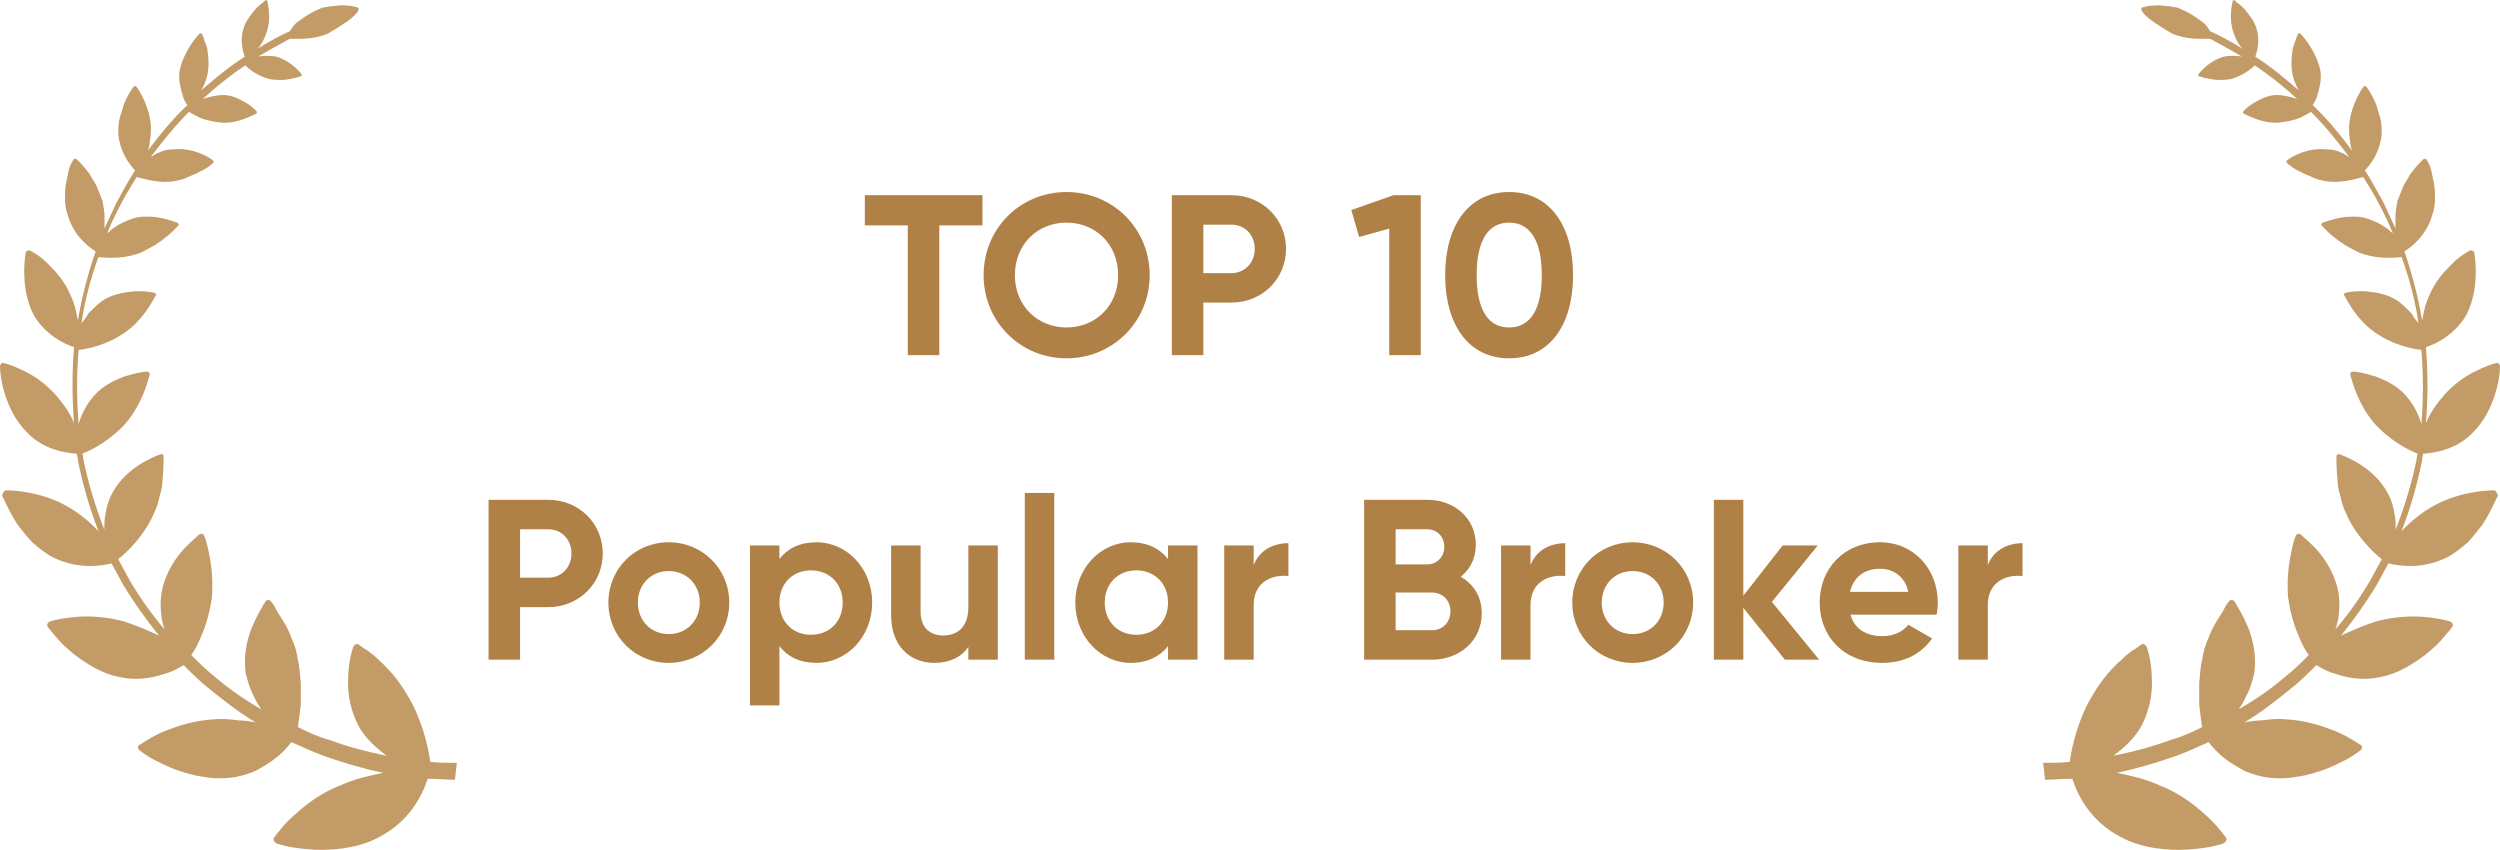
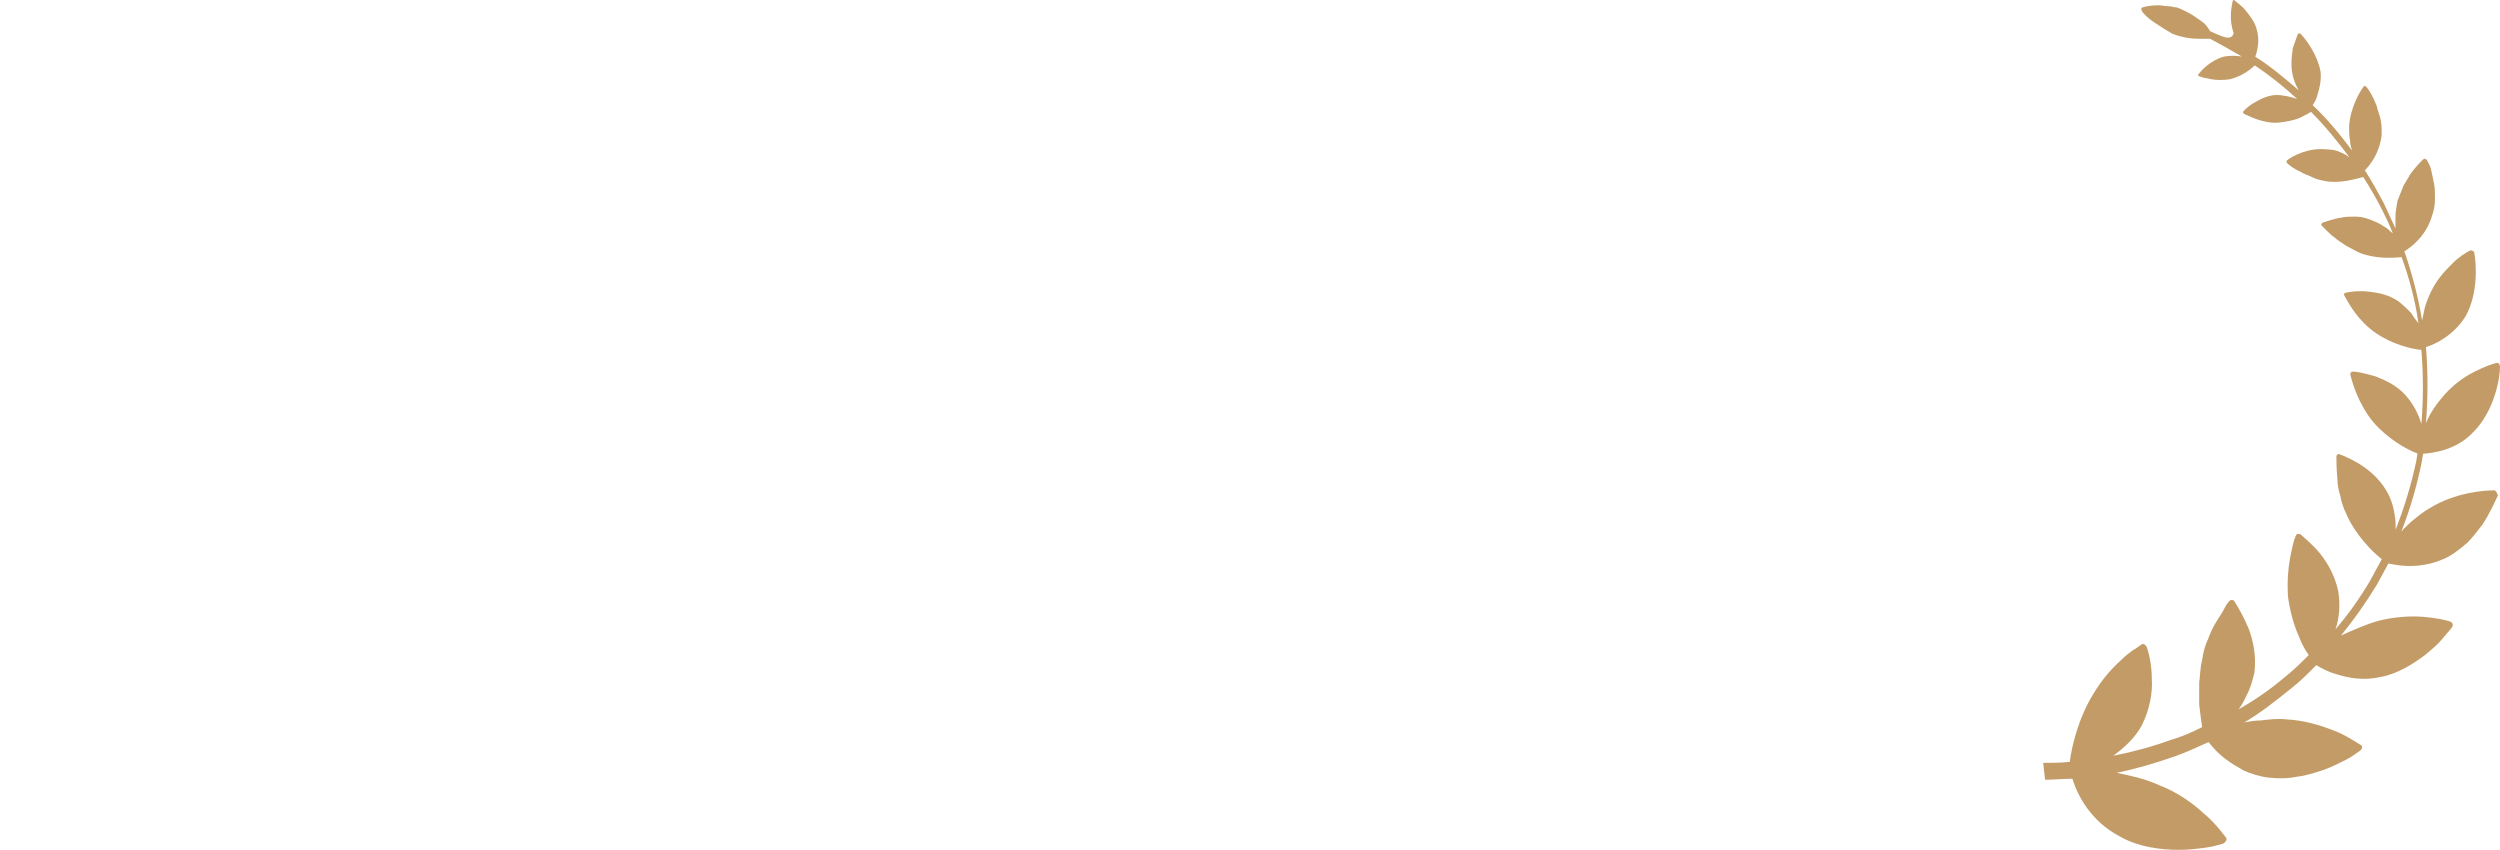
<svg xmlns="http://www.w3.org/2000/svg" width="197" height="67" viewBox="0 0 197 67" fill="none">
-   <path d="M35.877 61.444C35.175 61.444 34.401 61.365 33.698 61.365C33.308 62.61 32.302 64.709 29.884 65.953C28.487 66.735 26.772 66.967 25.296 66.967C24.514 66.967 23.899 66.887 23.276 66.807C22.654 66.728 22.183 66.576 21.879 66.496C21.648 66.417 21.488 66.185 21.568 66.033C21.879 65.642 22.422 64.868 23.356 64.086C24.21 63.304 25.375 62.45 26.779 61.907C27.945 61.365 29.117 61.126 30.203 60.894C28.647 60.583 27.09 60.113 25.534 59.57C24.68 59.259 23.819 58.868 22.965 58.477C22.654 58.868 22.263 59.331 21.64 59.801C21.25 60.113 20.707 60.424 20.164 60.735C19.621 60.967 18.919 61.198 18.217 61.278C17.436 61.358 16.741 61.358 15.959 61.198C15.257 61.119 14.562 60.887 13.86 60.655C13.238 60.424 12.615 60.113 12.145 59.874C11.681 59.642 11.291 59.331 11.052 59.172C10.82 59.013 10.82 58.781 10.972 58.709C11.363 58.477 12.137 57.927 13.151 57.543C14.164 57.152 15.409 56.762 16.806 56.689C17.508 56.61 18.203 56.689 18.825 56.769C19.288 56.769 19.759 56.848 20.15 56.928C18.825 56.146 17.66 55.213 16.495 54.279C15.793 53.736 15.17 53.114 14.475 52.412C14.084 52.643 13.542 52.955 12.919 53.114C11.986 53.425 10.741 53.657 9.416 53.345C8.092 53.114 6.847 52.332 5.834 51.558C5.37 51.167 4.9 50.776 4.589 50.392C4.277 50.002 3.966 49.69 3.807 49.459C3.648 49.3 3.727 49.068 3.887 48.996C4.277 48.836 5.131 48.684 6.065 48.605C7.078 48.525 8.323 48.605 9.568 48.916C10.661 49.227 11.667 49.698 12.528 50.081C11.515 48.836 10.581 47.512 9.727 46.115C9.416 45.572 9.105 44.95 8.794 44.4C7.78 44.631 5.993 44.863 4.046 43.857C3.503 43.546 3.033 43.155 2.569 42.764C2.106 42.301 1.788 41.83 1.404 41.367C0.782 40.434 0.391 39.5 0.159 39.029C0.239 38.87 0.311 38.639 0.47 38.639C1.252 38.639 3.503 38.798 5.53 40.035C6.072 40.347 6.543 40.737 6.926 41.049C7.238 41.36 7.549 41.592 7.78 41.903C7.078 40.115 6.536 38.248 6.145 36.301C6.145 36.142 6.065 35.91 6.065 35.758C5.131 35.678 3.416 35.447 2.099 34.043C0.463 32.407 0 29.845 0 28.904C0 28.745 0.08 28.593 0.232 28.593C0.622 28.672 1.245 28.904 2.019 29.295C2.801 29.686 3.575 30.228 4.357 31.082C4.979 31.785 5.522 32.559 5.834 33.341C5.674 31.321 5.674 29.295 5.834 27.348C5.052 27.116 3.655 26.414 2.721 24.938C1.708 23.15 1.867 20.812 2.019 19.958C2.019 19.799 2.179 19.727 2.331 19.727C2.642 19.886 3.185 20.19 3.727 20.74C4.27 21.283 4.893 21.905 5.363 22.839C5.595 23.302 5.754 23.693 5.906 24.163C5.986 24.554 6.065 24.865 6.138 25.256C6.449 23.389 6.919 21.601 7.534 19.806C6.912 19.415 5.819 18.561 5.356 17.005C5.197 16.542 5.124 16.151 5.124 15.681C5.124 15.21 5.124 14.827 5.204 14.436C5.283 14.045 5.363 13.654 5.435 13.343C5.508 13.032 5.667 12.8 5.747 12.641C5.826 12.482 5.978 12.482 6.058 12.561C6.29 12.793 6.68 13.184 7.071 13.727C7.23 14.038 7.462 14.349 7.614 14.66C7.773 15.051 7.925 15.442 8.077 15.825C8.157 16.289 8.236 16.68 8.236 17.07V18.004C8.548 17.302 8.859 16.68 9.17 15.985C9.633 15.131 10.104 14.269 10.647 13.415C10.183 12.952 9.481 12.018 9.322 10.614C9.322 10.224 9.322 9.833 9.402 9.449C9.481 9.058 9.633 8.747 9.713 8.356C9.945 7.734 10.256 7.191 10.495 6.88C10.574 6.8 10.726 6.721 10.726 6.8C11.037 7.191 11.819 8.515 11.891 9.992C11.891 10.383 11.891 10.774 11.812 11.085C11.812 11.396 11.732 11.628 11.653 11.867C12.586 10.622 13.6 9.377 14.765 8.284C14.605 8.052 14.454 7.821 14.374 7.43C14.215 6.967 14.063 6.265 14.142 5.642C14.374 4.318 15.308 3.073 15.698 2.682C15.778 2.602 15.858 2.602 15.93 2.682C16.01 2.914 16.162 3.304 16.321 3.775C16.401 4.318 16.48 4.868 16.401 5.563C16.321 6.185 16.089 6.728 15.858 7.119C16.951 6.185 18.036 5.251 19.281 4.47C19.122 4.006 18.89 3.145 19.201 2.212C19.361 1.669 19.744 1.198 20.055 0.815C20.367 0.424 20.758 0.192 20.91 0.033C20.989 -0.047 21.069 0.033 21.069 0.113C21.148 0.503 21.38 1.509 20.989 2.602C20.83 3.066 20.598 3.536 20.287 3.847C21.141 3.304 22.002 2.834 22.857 2.45C22.936 2.291 23.088 2.06 23.32 1.828C23.631 1.596 24.333 1.053 25.107 0.735C25.267 0.655 25.419 0.576 25.571 0.576C25.723 0.576 25.882 0.496 26.034 0.496C26.345 0.496 26.656 0.417 26.888 0.417C27.431 0.417 27.901 0.496 28.133 0.576C28.292 0.576 28.292 0.735 28.212 0.887C28.053 1.119 27.749 1.43 27.279 1.741C27.047 1.9 26.815 2.052 26.577 2.204C26.417 2.284 26.345 2.364 26.186 2.436C26.026 2.515 25.954 2.595 25.795 2.667C25.013 2.979 24.239 3.058 23.616 3.058H22.835C21.981 3.522 21.119 3.992 20.345 4.455C20.808 4.376 21.279 4.376 21.742 4.455C22.835 4.766 23.53 5.548 23.761 5.852C23.841 5.932 23.761 6.011 23.681 6.011C23.522 6.091 23.139 6.17 22.748 6.243C22.357 6.322 21.814 6.322 21.271 6.243C20.338 6.011 19.636 5.461 19.325 5.15C18.159 5.932 16.987 6.865 15.981 7.799C16.444 7.64 17.074 7.488 17.616 7.488C18.239 7.488 18.861 7.799 19.252 8.031C19.715 8.262 20.034 8.573 20.186 8.733C20.265 8.812 20.265 8.892 20.186 8.964C19.795 9.123 18.709 9.746 17.464 9.666C16.842 9.587 16.299 9.507 15.749 9.275C15.438 9.116 15.127 8.964 14.895 8.812C13.802 9.905 12.796 11.15 11.863 12.395C12.094 12.236 12.326 12.084 12.565 12.004C12.876 11.845 13.267 11.772 13.657 11.772C15.134 11.613 16.379 12.315 16.77 12.627C16.849 12.706 16.849 12.786 16.77 12.858C16.61 13.017 16.227 13.321 15.677 13.56C15.445 13.719 15.134 13.792 14.823 13.951C14.511 14.11 14.2 14.183 13.809 14.262C12.644 14.494 11.399 14.103 10.777 13.951C10.234 14.805 9.764 15.587 9.3 16.52C8.989 17.143 8.678 17.765 8.446 18.388C8.678 18.228 8.837 17.997 9.148 17.845C9.46 17.613 9.85 17.454 10.241 17.302C10.632 17.143 11.023 17.07 11.406 17.07C11.79 17.07 12.188 17.07 12.499 17.15C13.122 17.23 13.665 17.461 13.976 17.541C14.056 17.62 14.135 17.7 14.056 17.772C13.976 17.852 13.824 18.004 13.665 18.163C13.505 18.323 13.274 18.554 13.042 18.706C12.811 18.938 12.499 19.097 12.188 19.328C11.877 19.488 11.486 19.719 11.175 19.871C9.93 20.414 8.526 20.334 7.752 20.262C7.129 21.977 6.659 23.765 6.427 25.473C6.586 25.242 6.818 25.01 6.97 24.692C7.281 24.38 7.592 24.069 7.983 23.758C8.765 23.215 9.619 23.056 10.393 22.976C11.095 22.897 11.718 22.976 12.109 23.056C12.268 23.056 12.34 23.215 12.268 23.288C11.957 23.83 11.255 25.234 9.778 26.248C8.533 27.102 7.057 27.493 6.195 27.572C6.036 29.519 6.036 31.466 6.195 33.406C6.427 32.624 6.818 31.85 7.44 31.148C8.142 30.366 8.996 29.982 9.778 29.671C10.56 29.439 11.255 29.28 11.566 29.28C11.725 29.28 11.797 29.36 11.797 29.512C11.638 30.134 11.175 31.85 9.93 33.326C8.837 34.571 7.361 35.425 6.507 35.736C6.507 35.895 6.586 36.127 6.586 36.279C6.977 38.146 7.52 39.934 8.222 41.729C8.222 41.338 8.222 40.947 8.302 40.564C8.381 40.021 8.533 39.471 8.765 39.008C9.778 36.988 11.797 36.127 12.579 35.816C12.738 35.736 12.89 35.816 12.89 35.975C12.89 36.286 12.89 36.988 12.811 37.763C12.811 38.154 12.731 38.617 12.579 39.087C12.499 39.55 12.347 40.021 12.116 40.484C11.414 42.12 10.097 43.444 9.315 44.067C9.626 44.61 9.937 45.232 10.248 45.782C11.03 47.107 11.964 48.431 12.97 49.596C12.659 48.742 12.579 47.649 12.738 46.636C12.97 45.471 13.52 44.458 14.135 43.676C14.758 42.894 15.38 42.431 15.691 42.12C15.85 42.04 16.002 42.04 16.082 42.199C16.162 42.359 16.241 42.59 16.314 42.901C16.386 43.213 16.473 43.603 16.545 43.994C16.704 44.848 16.777 45.862 16.704 47.027C16.545 48.192 16.241 49.285 15.85 50.139C15.619 50.762 15.308 51.304 15.069 51.616C15.691 52.238 16.314 52.861 17.016 53.403C18.109 54.337 19.353 55.191 20.598 55.893C20.367 55.582 20.135 55.191 19.976 54.8C19.665 54.257 19.513 53.635 19.353 53.013C19.194 51.688 19.433 50.523 19.817 49.51C20.207 48.576 20.671 47.794 20.91 47.41C20.989 47.251 21.221 47.251 21.3 47.331C21.46 47.49 21.612 47.722 21.764 48.033C21.923 48.344 22.154 48.655 22.386 49.046C22.618 49.437 22.849 49.9 23.008 50.371C23.24 50.834 23.399 51.464 23.472 52.006C23.631 52.629 23.631 53.251 23.703 53.794V55.51C23.624 56.212 23.544 56.834 23.472 57.297C24.253 57.688 25.107 58.079 25.961 58.31C27.438 58.853 28.922 59.244 30.478 59.555C29.624 58.933 28.762 58.158 28.22 57.145C27.597 55.9 27.366 54.576 27.438 53.49C27.438 52.397 27.669 51.471 27.829 51C27.908 50.841 28.06 50.689 28.22 50.769C28.379 50.848 28.61 51.08 28.922 51.232C29.233 51.464 29.544 51.695 29.855 52.014C30.557 52.636 31.332 53.49 32.034 54.663C33.199 56.53 33.749 58.788 33.901 60.033C34.603 60.113 35.298 60.113 36 60.113L35.848 61.437L35.877 61.444Z" fill="#C39B66" />
-   <path d="M77.418 15.383V17.759H74.016V27.983H71.532V17.759H68.148V15.383H77.418ZM84.042 28.235C80.406 28.235 77.508 25.355 77.508 21.683C77.508 17.993 80.406 15.131 84.042 15.131C87.678 15.131 90.594 17.993 90.594 21.683C90.594 25.355 87.678 28.235 84.042 28.235ZM84.042 25.805C86.328 25.805 88.11 24.095 88.11 21.683C88.11 19.253 86.328 17.543 84.042 17.543C81.756 17.543 79.974 19.253 79.974 21.683C79.974 24.095 81.756 25.805 84.042 25.805ZM97.038 15.383C99.468 15.383 101.34 17.255 101.34 19.613C101.34 21.971 99.468 23.843 97.038 23.843H94.824V27.983H92.34V15.383H97.038ZM97.038 21.521C98.1 21.521 98.874 20.693 98.874 19.613C98.874 18.515 98.1 17.705 97.038 17.705H94.824V21.521H97.038ZM109.797 15.383H111.957V27.983H109.473V18.011L107.097 18.677L106.485 16.553L109.797 15.383ZM118.918 28.235C115.714 28.235 113.878 25.571 113.878 21.683C113.878 17.795 115.714 15.131 118.918 15.131C122.14 15.131 123.958 17.795 123.958 21.683C123.958 25.571 122.14 28.235 118.918 28.235ZM118.918 25.805C120.61 25.805 121.492 24.347 121.492 21.683C121.492 19.019 120.61 17.543 118.918 17.543C117.226 17.543 116.362 19.019 116.362 21.683C116.362 24.347 117.226 25.805 118.918 25.805ZM43.196 39.383C45.626 39.383 47.498 41.255 47.498 43.613C47.498 45.971 45.626 47.843 43.196 47.843H40.982V51.983H38.498V39.383H43.196ZM43.196 45.521C44.258 45.521 45.032 44.693 45.032 43.613C45.032 42.515 44.258 41.705 43.196 41.705H40.982V45.521H43.196ZM52.694 52.235C50.048 52.235 47.942 50.165 47.942 47.483C47.942 44.801 50.048 42.731 52.694 42.731C55.34 42.731 57.464 44.801 57.464 47.483C57.464 50.165 55.34 52.235 52.694 52.235ZM52.694 49.967C54.08 49.967 55.142 48.941 55.142 47.483C55.142 46.025 54.08 44.999 52.694 44.999C51.326 44.999 50.264 46.025 50.264 47.483C50.264 48.941 51.326 49.967 52.694 49.967ZM64.335 42.731C66.747 42.731 68.727 44.801 68.727 47.483C68.727 50.165 66.747 52.235 64.335 52.235C63.021 52.235 62.067 51.749 61.419 50.921V55.583H59.097V42.983H61.419V44.045C62.067 43.217 63.021 42.731 64.335 42.731ZM63.903 50.021C65.343 50.021 66.405 48.995 66.405 47.483C66.405 45.971 65.343 44.945 63.903 44.945C62.481 44.945 61.419 45.971 61.419 47.483C61.419 48.995 62.481 50.021 63.903 50.021ZM76.305 42.983H78.627V51.983H76.305V50.975C75.765 51.785 74.829 52.235 73.623 52.235C71.715 52.235 70.221 50.903 70.221 48.509V42.983H72.543V48.221C72.543 49.445 73.281 50.075 74.325 50.075C75.459 50.075 76.305 49.409 76.305 47.843V42.983ZM80.753 51.983V38.843H83.075V51.983H80.753ZM92.041 42.983H94.363V51.983H92.041V50.921C91.393 51.731 90.421 52.235 89.107 52.235C86.713 52.235 84.733 50.165 84.733 47.483C84.733 44.801 86.713 42.731 89.107 42.731C90.421 42.731 91.393 43.235 92.041 44.045V42.983ZM89.539 50.021C90.979 50.021 92.041 48.995 92.041 47.483C92.041 45.971 90.979 44.945 89.539 44.945C88.117 44.945 87.055 45.971 87.055 47.483C87.055 48.995 88.117 50.021 89.539 50.021ZM98.79 44.531C99.258 43.307 100.392 42.803 101.526 42.803V45.395C100.32 45.251 98.79 45.791 98.79 47.681V51.983H96.468V42.983H98.79V44.531ZM115.106 45.449C116.114 46.025 116.762 47.015 116.762 48.329C116.762 50.489 115.016 51.983 112.838 51.983H107.492V39.383H112.46C114.584 39.383 116.294 40.823 116.294 42.929C116.294 44.009 115.844 44.855 115.106 45.449ZM112.46 41.705H109.976V44.477H112.46C113.234 44.477 113.81 43.883 113.81 43.091C113.81 42.299 113.252 41.705 112.46 41.705ZM112.838 49.661C113.684 49.661 114.296 49.031 114.296 48.167C114.296 47.321 113.684 46.691 112.838 46.691H109.976V49.661H112.838ZM120.605 44.531C121.073 43.307 122.207 42.803 123.341 42.803V45.395C122.135 45.251 120.605 45.791 120.605 47.681V51.983H118.283V42.983H120.605V44.531ZM128.649 52.235C126.003 52.235 123.897 50.165 123.897 47.483C123.897 44.801 126.003 42.731 128.649 42.731C131.295 42.731 133.419 44.801 133.419 47.483C133.419 50.165 131.295 52.235 128.649 52.235ZM128.649 49.967C130.035 49.967 131.097 48.941 131.097 47.483C131.097 46.025 130.035 44.999 128.649 44.999C127.281 44.999 126.219 46.025 126.219 47.483C126.219 48.941 127.281 49.967 128.649 49.967ZM143.35 51.983H140.65L137.374 47.897V51.983H135.052V39.383H137.374V46.943L140.47 42.983H143.242L139.624 47.429L143.35 51.983ZM145.821 48.437C146.145 49.625 147.135 50.129 148.359 50.129C149.259 50.129 149.979 49.751 150.375 49.229L152.247 50.309C151.401 51.533 150.051 52.235 148.323 52.235C145.299 52.235 143.391 50.165 143.391 47.483C143.391 44.801 145.317 42.731 148.143 42.731C150.807 42.731 152.697 44.837 152.697 47.483C152.697 47.825 152.661 48.131 152.607 48.437H145.821ZM145.785 46.637H150.375C150.087 45.341 149.115 44.819 148.143 44.819C146.901 44.819 146.055 45.485 145.785 46.637ZM156.64 44.531C157.108 43.307 158.242 42.803 159.376 42.803V45.395C158.17 45.251 156.64 45.791 156.64 47.681V51.983H154.318V42.983H156.64V44.531Z" fill="#AF8147" />
-   <path d="M161.123 61.444C161.825 61.444 162.6 61.365 163.302 61.365C163.692 62.61 164.698 64.709 167.116 65.953C168.513 66.735 170.228 66.967 171.704 66.967C172.486 66.967 173.101 66.887 173.724 66.807C174.346 66.728 174.817 66.576 175.121 66.496C175.352 66.417 175.511 66.185 175.432 66.033C175.121 65.642 174.578 64.868 173.644 64.086C172.79 63.304 171.625 62.45 170.221 61.907C169.055 61.365 167.883 61.126 166.797 60.894C168.353 60.583 169.91 60.113 171.466 59.57C172.32 59.259 173.181 58.868 174.035 58.477C174.346 58.868 174.737 59.331 175.359 59.801C175.75 60.113 176.293 60.424 176.836 60.735C177.379 60.967 178.081 61.198 178.783 61.278C179.565 61.358 180.259 61.358 181.041 61.198C181.743 61.119 182.438 60.887 183.14 60.655C183.762 60.424 184.385 60.113 184.855 59.874C185.318 59.642 185.709 59.331 185.948 59.172C186.18 59.013 186.18 58.781 186.028 58.709C185.637 58.477 184.862 57.927 183.849 57.543C182.836 57.152 181.591 56.762 180.194 56.689C179.492 56.61 178.797 56.689 178.175 56.769C177.712 56.769 177.241 56.848 176.85 56.928C178.175 56.146 179.34 55.213 180.505 54.279C181.207 53.736 181.83 53.114 182.525 52.412C182.916 52.643 183.458 52.955 184.081 53.114C185.014 53.425 186.259 53.657 187.584 53.345C188.908 53.114 190.153 52.332 191.166 51.558C191.63 51.167 192.1 50.776 192.411 50.392C192.723 50.002 193.034 49.69 193.193 49.459C193.352 49.3 193.273 49.068 193.113 48.996C192.723 48.836 191.869 48.684 190.935 48.605C189.922 48.525 188.677 48.605 187.432 48.916C186.339 49.227 185.333 49.698 184.472 50.081C185.485 48.836 186.419 47.512 187.273 46.115C187.584 45.572 187.895 44.95 188.206 44.4C189.22 44.631 191.007 44.863 192.954 43.857C193.497 43.546 193.967 43.155 194.431 42.764C194.894 42.301 195.212 41.83 195.596 41.367C196.218 40.434 196.609 39.5 196.841 39.029C196.761 38.87 196.689 38.639 196.53 38.639C195.748 38.639 193.497 38.798 191.47 40.035C190.928 40.347 190.457 40.737 190.074 41.049C189.762 41.36 189.451 41.592 189.22 41.903C189.922 40.115 190.464 38.248 190.855 36.301C190.855 36.142 190.935 35.91 190.935 35.758C191.869 35.678 193.584 35.447 194.901 34.043C196.537 32.407 197 29.845 197 28.904C197 28.745 196.92 28.593 196.768 28.593C196.378 28.672 195.755 28.904 194.981 29.295C194.199 29.686 193.425 30.228 192.643 31.082C192.021 31.785 191.478 32.559 191.166 33.341C191.326 31.321 191.326 29.295 191.166 27.348C191.948 27.116 193.345 26.414 194.279 24.938C195.292 23.15 195.133 20.812 194.981 19.958C194.981 19.799 194.821 19.727 194.669 19.727C194.358 19.886 193.815 20.19 193.273 20.74C192.73 21.283 192.107 21.905 191.637 22.839C191.405 23.302 191.246 23.693 191.094 24.163C191.014 24.554 190.935 24.865 190.862 25.256C190.551 23.389 190.081 21.601 189.466 19.806C190.088 19.415 191.181 18.561 191.644 17.005C191.803 16.542 191.876 16.151 191.876 15.681C191.876 15.21 191.876 14.827 191.796 14.436C191.717 14.045 191.637 13.654 191.565 13.343C191.492 13.032 191.333 12.8 191.253 12.641C191.174 12.482 191.022 12.482 190.942 12.561C190.71 12.793 190.32 13.184 189.929 13.727C189.77 14.038 189.538 14.349 189.386 14.66C189.227 15.051 189.075 15.442 188.923 15.825C188.843 16.289 188.764 16.68 188.764 17.07V18.004C188.452 17.302 188.141 16.68 187.83 15.985C187.367 15.131 186.896 14.269 186.353 13.415C186.817 12.952 187.519 12.018 187.678 10.614C187.678 10.224 187.678 9.833 187.598 9.449C187.519 9.058 187.367 8.747 187.287 8.356C187.055 7.734 186.744 7.191 186.505 6.88C186.426 6.8 186.274 6.721 186.274 6.8C185.963 7.191 185.181 8.515 185.109 9.992C185.109 10.383 185.109 10.774 185.188 11.085C185.188 11.396 185.268 11.628 185.347 11.867C184.414 10.622 183.4 9.377 182.235 8.284C182.394 8.052 182.546 7.821 182.626 7.43C182.785 6.967 182.937 6.265 182.858 5.642C182.626 4.318 181.692 3.073 181.302 2.682C181.222 2.602 181.142 2.602 181.07 2.682C180.99 2.914 180.838 3.304 180.679 3.775C180.6 4.318 180.52 4.868 180.6 5.563C180.679 6.185 180.911 6.728 181.142 7.119C180.049 6.185 178.964 5.251 177.719 4.47C177.878 4.006 178.11 3.145 177.799 2.212C177.639 1.669 177.256 1.198 176.945 0.815C176.633 0.424 176.242 0.192 176.09 0.033C176.011 -0.047 175.931 0.033 175.931 0.113C175.852 0.503 175.62 1.509 176.011 2.602C176.17 3.066 176.402 3.536 176.713 3.847C175.859 3.304 174.998 2.834 174.144 2.45C174.064 2.291 173.912 2.06 173.68 1.828C173.369 1.596 172.667 1.053 171.893 0.735C171.733 0.655 171.581 0.576 171.429 0.576C171.277 0.576 171.118 0.496 170.966 0.496C170.655 0.496 170.344 0.417 170.112 0.417C169.569 0.417 169.099 0.496 168.867 0.576C168.708 0.576 168.708 0.735 168.788 0.887C168.947 1.119 169.251 1.43 169.721 1.741C169.953 1.9 170.185 2.052 170.423 2.204C170.583 2.284 170.655 2.364 170.814 2.436C170.973 2.515 171.046 2.595 171.205 2.667C171.987 2.979 172.761 3.058 173.384 3.058H174.165C175.019 3.522 175.881 3.992 176.655 4.455C176.192 4.376 175.721 4.376 175.258 4.455C174.165 4.766 173.47 5.548 173.239 5.852C173.159 5.932 173.239 6.011 173.318 6.011C173.478 6.091 173.861 6.17 174.252 6.243C174.643 6.322 175.186 6.322 175.729 6.243C176.662 6.011 177.364 5.461 177.676 5.15C178.841 5.932 180.013 6.865 181.019 7.799C180.556 7.64 179.926 7.488 179.384 7.488C178.761 7.488 178.139 7.799 177.748 8.031C177.285 8.262 176.966 8.573 176.814 8.733C176.735 8.812 176.735 8.892 176.814 8.964C177.205 9.123 178.291 9.746 179.536 9.666C180.158 9.587 180.701 9.507 181.251 9.275C181.562 9.116 181.873 8.964 182.105 8.812C183.198 9.905 184.204 11.15 185.138 12.395C184.906 12.236 184.674 12.084 184.435 12.004C184.124 11.845 183.733 11.772 183.343 11.772C181.866 11.613 180.621 12.315 180.23 12.627C180.151 12.706 180.151 12.786 180.23 12.858C180.39 13.017 180.773 13.321 181.323 13.56C181.555 13.719 181.866 13.792 182.177 13.951C182.489 14.11 182.8 14.183 183.191 14.262C184.356 14.494 185.601 14.103 186.223 13.951C186.766 14.805 187.236 15.587 187.7 16.52C188.011 17.143 188.322 17.765 188.554 18.388C188.322 18.228 188.163 17.997 187.852 17.845C187.54 17.613 187.15 17.454 186.759 17.302C186.368 17.143 185.977 17.07 185.593 17.07C185.21 17.07 184.812 17.07 184.501 17.15C183.878 17.23 183.335 17.461 183.024 17.541C182.945 17.62 182.865 17.7 182.945 17.772C183.024 17.852 183.176 18.004 183.335 18.163C183.495 18.323 183.726 18.554 183.958 18.706C184.189 18.938 184.501 19.097 184.812 19.328C185.123 19.488 185.514 19.719 185.825 19.871C187.07 20.414 188.474 20.334 189.248 20.262C189.871 21.977 190.341 23.765 190.573 25.473C190.414 25.242 190.182 25.01 190.03 24.692C189.719 24.38 189.408 24.069 189.017 23.758C188.235 23.215 187.381 23.056 186.607 22.976C185.905 22.897 185.282 22.976 184.891 23.056C184.732 23.056 184.66 23.215 184.732 23.288C185.043 23.83 185.745 25.234 187.222 26.248C188.467 27.102 189.943 27.493 190.805 27.572C190.964 29.519 190.964 31.466 190.805 33.406C190.573 32.624 190.182 31.85 189.56 31.148C188.858 30.366 188.004 29.982 187.222 29.671C186.44 29.439 185.745 29.28 185.434 29.28C185.275 29.28 185.203 29.36 185.203 29.512C185.362 30.134 185.825 31.85 187.07 33.326C188.163 34.571 189.639 35.425 190.493 35.736C190.493 35.895 190.414 36.127 190.414 36.279C190.023 38.146 189.48 39.934 188.778 41.729C188.778 41.338 188.778 40.947 188.698 40.564C188.619 40.021 188.467 39.471 188.235 39.008C187.222 36.988 185.203 36.127 184.421 35.816C184.262 35.736 184.11 35.816 184.11 35.975C184.11 36.286 184.11 36.988 184.189 37.763C184.189 38.154 184.269 38.617 184.421 39.087C184.501 39.55 184.653 40.021 184.884 40.484C185.586 42.12 186.903 43.444 187.685 44.067C187.374 44.61 187.063 45.232 186.752 45.782C185.97 47.107 185.036 48.431 184.03 49.596C184.341 48.742 184.421 47.649 184.262 46.636C184.03 45.471 183.48 44.458 182.865 43.676C182.242 42.894 181.62 42.431 181.309 42.12C181.15 42.04 180.998 42.04 180.918 42.199C180.838 42.359 180.759 42.59 180.686 42.901C180.614 43.213 180.527 43.603 180.455 43.994C180.296 44.848 180.223 45.862 180.296 47.027C180.455 48.192 180.759 49.285 181.15 50.139C181.381 50.762 181.692 51.304 181.931 51.616C181.309 52.238 180.686 52.861 179.984 53.403C178.891 54.337 177.647 55.191 176.402 55.893C176.633 55.582 176.865 55.191 177.024 54.8C177.335 54.257 177.487 53.635 177.647 53.013C177.806 51.688 177.567 50.523 177.183 49.51C176.793 48.576 176.329 47.794 176.09 47.41C176.011 47.251 175.779 47.251 175.7 47.331C175.54 47.49 175.388 47.722 175.236 48.033C175.077 48.344 174.846 48.655 174.614 49.046C174.382 49.437 174.151 49.9 173.992 50.371C173.76 50.834 173.601 51.464 173.528 52.006C173.369 52.629 173.369 53.251 173.297 53.794V55.51C173.376 56.212 173.456 56.834 173.528 57.297C172.747 57.688 171.893 58.079 171.039 58.31C169.562 58.853 168.078 59.244 166.522 59.555C167.376 58.933 168.238 58.158 168.78 57.145C169.403 55.9 169.634 54.576 169.562 53.49C169.562 52.397 169.331 51.471 169.171 51C169.092 50.841 168.94 50.689 168.78 50.769C168.621 50.848 168.39 51.08 168.078 51.232C167.767 51.464 167.456 51.695 167.145 52.014C166.443 52.636 165.668 53.49 164.966 54.663C163.801 56.53 163.251 58.788 163.099 60.033C162.397 60.113 161.702 60.113 161 60.113L161.152 61.437L161.123 61.444Z" fill="#C39B66" />
+   <path d="M161.123 61.444C161.825 61.444 162.6 61.365 163.302 61.365C163.692 62.61 164.698 64.709 167.116 65.953C168.513 66.735 170.228 66.967 171.704 66.967C172.486 66.967 173.101 66.887 173.724 66.807C174.346 66.728 174.817 66.576 175.121 66.496C175.352 66.417 175.511 66.185 175.432 66.033C175.121 65.642 174.578 64.868 173.644 64.086C172.79 63.304 171.625 62.45 170.221 61.907C169.055 61.365 167.883 61.126 166.797 60.894C168.353 60.583 169.91 60.113 171.466 59.57C172.32 59.259 173.181 58.868 174.035 58.477C174.346 58.868 174.737 59.331 175.359 59.801C175.75 60.113 176.293 60.424 176.836 60.735C177.379 60.967 178.081 61.198 178.783 61.278C179.565 61.358 180.259 61.358 181.041 61.198C181.743 61.119 182.438 60.887 183.14 60.655C183.762 60.424 184.385 60.113 184.855 59.874C185.318 59.642 185.709 59.331 185.948 59.172C186.18 59.013 186.18 58.781 186.028 58.709C185.637 58.477 184.862 57.927 183.849 57.543C182.836 57.152 181.591 56.762 180.194 56.689C179.492 56.61 178.797 56.689 178.175 56.769C177.712 56.769 177.241 56.848 176.85 56.928C178.175 56.146 179.34 55.213 180.505 54.279C181.207 53.736 181.83 53.114 182.525 52.412C182.916 52.643 183.458 52.955 184.081 53.114C185.014 53.425 186.259 53.657 187.584 53.345C188.908 53.114 190.153 52.332 191.166 51.558C191.63 51.167 192.1 50.776 192.411 50.392C192.723 50.002 193.034 49.69 193.193 49.459C193.352 49.3 193.273 49.068 193.113 48.996C192.723 48.836 191.869 48.684 190.935 48.605C189.922 48.525 188.677 48.605 187.432 48.916C186.339 49.227 185.333 49.698 184.472 50.081C185.485 48.836 186.419 47.512 187.273 46.115C187.584 45.572 187.895 44.95 188.206 44.4C189.22 44.631 191.007 44.863 192.954 43.857C193.497 43.546 193.967 43.155 194.431 42.764C194.894 42.301 195.212 41.83 195.596 41.367C196.218 40.434 196.609 39.5 196.841 39.029C196.761 38.87 196.689 38.639 196.53 38.639C195.748 38.639 193.497 38.798 191.47 40.035C190.928 40.347 190.457 40.737 190.074 41.049C189.762 41.36 189.451 41.592 189.22 41.903C189.922 40.115 190.464 38.248 190.855 36.301C190.855 36.142 190.935 35.91 190.935 35.758C191.869 35.678 193.584 35.447 194.901 34.043C196.537 32.407 197 29.845 197 28.904C197 28.745 196.92 28.593 196.768 28.593C196.378 28.672 195.755 28.904 194.981 29.295C194.199 29.686 193.425 30.228 192.643 31.082C192.021 31.785 191.478 32.559 191.166 33.341C191.326 31.321 191.326 29.295 191.166 27.348C191.948 27.116 193.345 26.414 194.279 24.938C195.292 23.15 195.133 20.812 194.981 19.958C194.981 19.799 194.821 19.727 194.669 19.727C194.358 19.886 193.815 20.19 193.273 20.74C192.73 21.283 192.107 21.905 191.637 22.839C191.405 23.302 191.246 23.693 191.094 24.163C191.014 24.554 190.935 24.865 190.862 25.256C190.551 23.389 190.081 21.601 189.466 19.806C190.088 19.415 191.181 18.561 191.644 17.005C191.803 16.542 191.876 16.151 191.876 15.681C191.876 15.21 191.876 14.827 191.796 14.436C191.717 14.045 191.637 13.654 191.565 13.343C191.492 13.032 191.333 12.8 191.253 12.641C191.174 12.482 191.022 12.482 190.942 12.561C190.71 12.793 190.32 13.184 189.929 13.727C189.77 14.038 189.538 14.349 189.386 14.66C189.227 15.051 189.075 15.442 188.923 15.825C188.843 16.289 188.764 16.68 188.764 17.07V18.004C188.452 17.302 188.141 16.68 187.83 15.985C187.367 15.131 186.896 14.269 186.353 13.415C186.817 12.952 187.519 12.018 187.678 10.614C187.678 10.224 187.678 9.833 187.598 9.449C187.519 9.058 187.367 8.747 187.287 8.356C187.055 7.734 186.744 7.191 186.505 6.88C186.426 6.8 186.274 6.721 186.274 6.8C185.963 7.191 185.181 8.515 185.109 9.992C185.109 10.383 185.109 10.774 185.188 11.085C185.188 11.396 185.268 11.628 185.347 11.867C184.414 10.622 183.4 9.377 182.235 8.284C182.394 8.052 182.546 7.821 182.626 7.43C182.785 6.967 182.937 6.265 182.858 5.642C182.626 4.318 181.692 3.073 181.302 2.682C181.222 2.602 181.142 2.602 181.07 2.682C180.99 2.914 180.838 3.304 180.679 3.775C180.6 4.318 180.52 4.868 180.6 5.563C180.679 6.185 180.911 6.728 181.142 7.119C180.049 6.185 178.964 5.251 177.719 4.47C177.878 4.006 178.11 3.145 177.799 2.212C177.639 1.669 177.256 1.198 176.945 0.815C176.633 0.424 176.242 0.192 176.09 0.033C176.011 -0.047 175.931 0.033 175.931 0.113C175.852 0.503 175.62 1.509 176.011 2.602C175.859 3.304 174.998 2.834 174.144 2.45C174.064 2.291 173.912 2.06 173.68 1.828C173.369 1.596 172.667 1.053 171.893 0.735C171.733 0.655 171.581 0.576 171.429 0.576C171.277 0.576 171.118 0.496 170.966 0.496C170.655 0.496 170.344 0.417 170.112 0.417C169.569 0.417 169.099 0.496 168.867 0.576C168.708 0.576 168.708 0.735 168.788 0.887C168.947 1.119 169.251 1.43 169.721 1.741C169.953 1.9 170.185 2.052 170.423 2.204C170.583 2.284 170.655 2.364 170.814 2.436C170.973 2.515 171.046 2.595 171.205 2.667C171.987 2.979 172.761 3.058 173.384 3.058H174.165C175.019 3.522 175.881 3.992 176.655 4.455C176.192 4.376 175.721 4.376 175.258 4.455C174.165 4.766 173.47 5.548 173.239 5.852C173.159 5.932 173.239 6.011 173.318 6.011C173.478 6.091 173.861 6.17 174.252 6.243C174.643 6.322 175.186 6.322 175.729 6.243C176.662 6.011 177.364 5.461 177.676 5.15C178.841 5.932 180.013 6.865 181.019 7.799C180.556 7.64 179.926 7.488 179.384 7.488C178.761 7.488 178.139 7.799 177.748 8.031C177.285 8.262 176.966 8.573 176.814 8.733C176.735 8.812 176.735 8.892 176.814 8.964C177.205 9.123 178.291 9.746 179.536 9.666C180.158 9.587 180.701 9.507 181.251 9.275C181.562 9.116 181.873 8.964 182.105 8.812C183.198 9.905 184.204 11.15 185.138 12.395C184.906 12.236 184.674 12.084 184.435 12.004C184.124 11.845 183.733 11.772 183.343 11.772C181.866 11.613 180.621 12.315 180.23 12.627C180.151 12.706 180.151 12.786 180.23 12.858C180.39 13.017 180.773 13.321 181.323 13.56C181.555 13.719 181.866 13.792 182.177 13.951C182.489 14.11 182.8 14.183 183.191 14.262C184.356 14.494 185.601 14.103 186.223 13.951C186.766 14.805 187.236 15.587 187.7 16.52C188.011 17.143 188.322 17.765 188.554 18.388C188.322 18.228 188.163 17.997 187.852 17.845C187.54 17.613 187.15 17.454 186.759 17.302C186.368 17.143 185.977 17.07 185.593 17.07C185.21 17.07 184.812 17.07 184.501 17.15C183.878 17.23 183.335 17.461 183.024 17.541C182.945 17.62 182.865 17.7 182.945 17.772C183.024 17.852 183.176 18.004 183.335 18.163C183.495 18.323 183.726 18.554 183.958 18.706C184.189 18.938 184.501 19.097 184.812 19.328C185.123 19.488 185.514 19.719 185.825 19.871C187.07 20.414 188.474 20.334 189.248 20.262C189.871 21.977 190.341 23.765 190.573 25.473C190.414 25.242 190.182 25.01 190.03 24.692C189.719 24.38 189.408 24.069 189.017 23.758C188.235 23.215 187.381 23.056 186.607 22.976C185.905 22.897 185.282 22.976 184.891 23.056C184.732 23.056 184.66 23.215 184.732 23.288C185.043 23.83 185.745 25.234 187.222 26.248C188.467 27.102 189.943 27.493 190.805 27.572C190.964 29.519 190.964 31.466 190.805 33.406C190.573 32.624 190.182 31.85 189.56 31.148C188.858 30.366 188.004 29.982 187.222 29.671C186.44 29.439 185.745 29.28 185.434 29.28C185.275 29.28 185.203 29.36 185.203 29.512C185.362 30.134 185.825 31.85 187.07 33.326C188.163 34.571 189.639 35.425 190.493 35.736C190.493 35.895 190.414 36.127 190.414 36.279C190.023 38.146 189.48 39.934 188.778 41.729C188.778 41.338 188.778 40.947 188.698 40.564C188.619 40.021 188.467 39.471 188.235 39.008C187.222 36.988 185.203 36.127 184.421 35.816C184.262 35.736 184.11 35.816 184.11 35.975C184.11 36.286 184.11 36.988 184.189 37.763C184.189 38.154 184.269 38.617 184.421 39.087C184.501 39.55 184.653 40.021 184.884 40.484C185.586 42.12 186.903 43.444 187.685 44.067C187.374 44.61 187.063 45.232 186.752 45.782C185.97 47.107 185.036 48.431 184.03 49.596C184.341 48.742 184.421 47.649 184.262 46.636C184.03 45.471 183.48 44.458 182.865 43.676C182.242 42.894 181.62 42.431 181.309 42.12C181.15 42.04 180.998 42.04 180.918 42.199C180.838 42.359 180.759 42.59 180.686 42.901C180.614 43.213 180.527 43.603 180.455 43.994C180.296 44.848 180.223 45.862 180.296 47.027C180.455 48.192 180.759 49.285 181.15 50.139C181.381 50.762 181.692 51.304 181.931 51.616C181.309 52.238 180.686 52.861 179.984 53.403C178.891 54.337 177.647 55.191 176.402 55.893C176.633 55.582 176.865 55.191 177.024 54.8C177.335 54.257 177.487 53.635 177.647 53.013C177.806 51.688 177.567 50.523 177.183 49.51C176.793 48.576 176.329 47.794 176.09 47.41C176.011 47.251 175.779 47.251 175.7 47.331C175.54 47.49 175.388 47.722 175.236 48.033C175.077 48.344 174.846 48.655 174.614 49.046C174.382 49.437 174.151 49.9 173.992 50.371C173.76 50.834 173.601 51.464 173.528 52.006C173.369 52.629 173.369 53.251 173.297 53.794V55.51C173.376 56.212 173.456 56.834 173.528 57.297C172.747 57.688 171.893 58.079 171.039 58.31C169.562 58.853 168.078 59.244 166.522 59.555C167.376 58.933 168.238 58.158 168.78 57.145C169.403 55.9 169.634 54.576 169.562 53.49C169.562 52.397 169.331 51.471 169.171 51C169.092 50.841 168.94 50.689 168.78 50.769C168.621 50.848 168.39 51.08 168.078 51.232C167.767 51.464 167.456 51.695 167.145 52.014C166.443 52.636 165.668 53.49 164.966 54.663C163.801 56.53 163.251 58.788 163.099 60.033C162.397 60.113 161.702 60.113 161 60.113L161.152 61.437L161.123 61.444Z" fill="#C39B66" />
</svg>